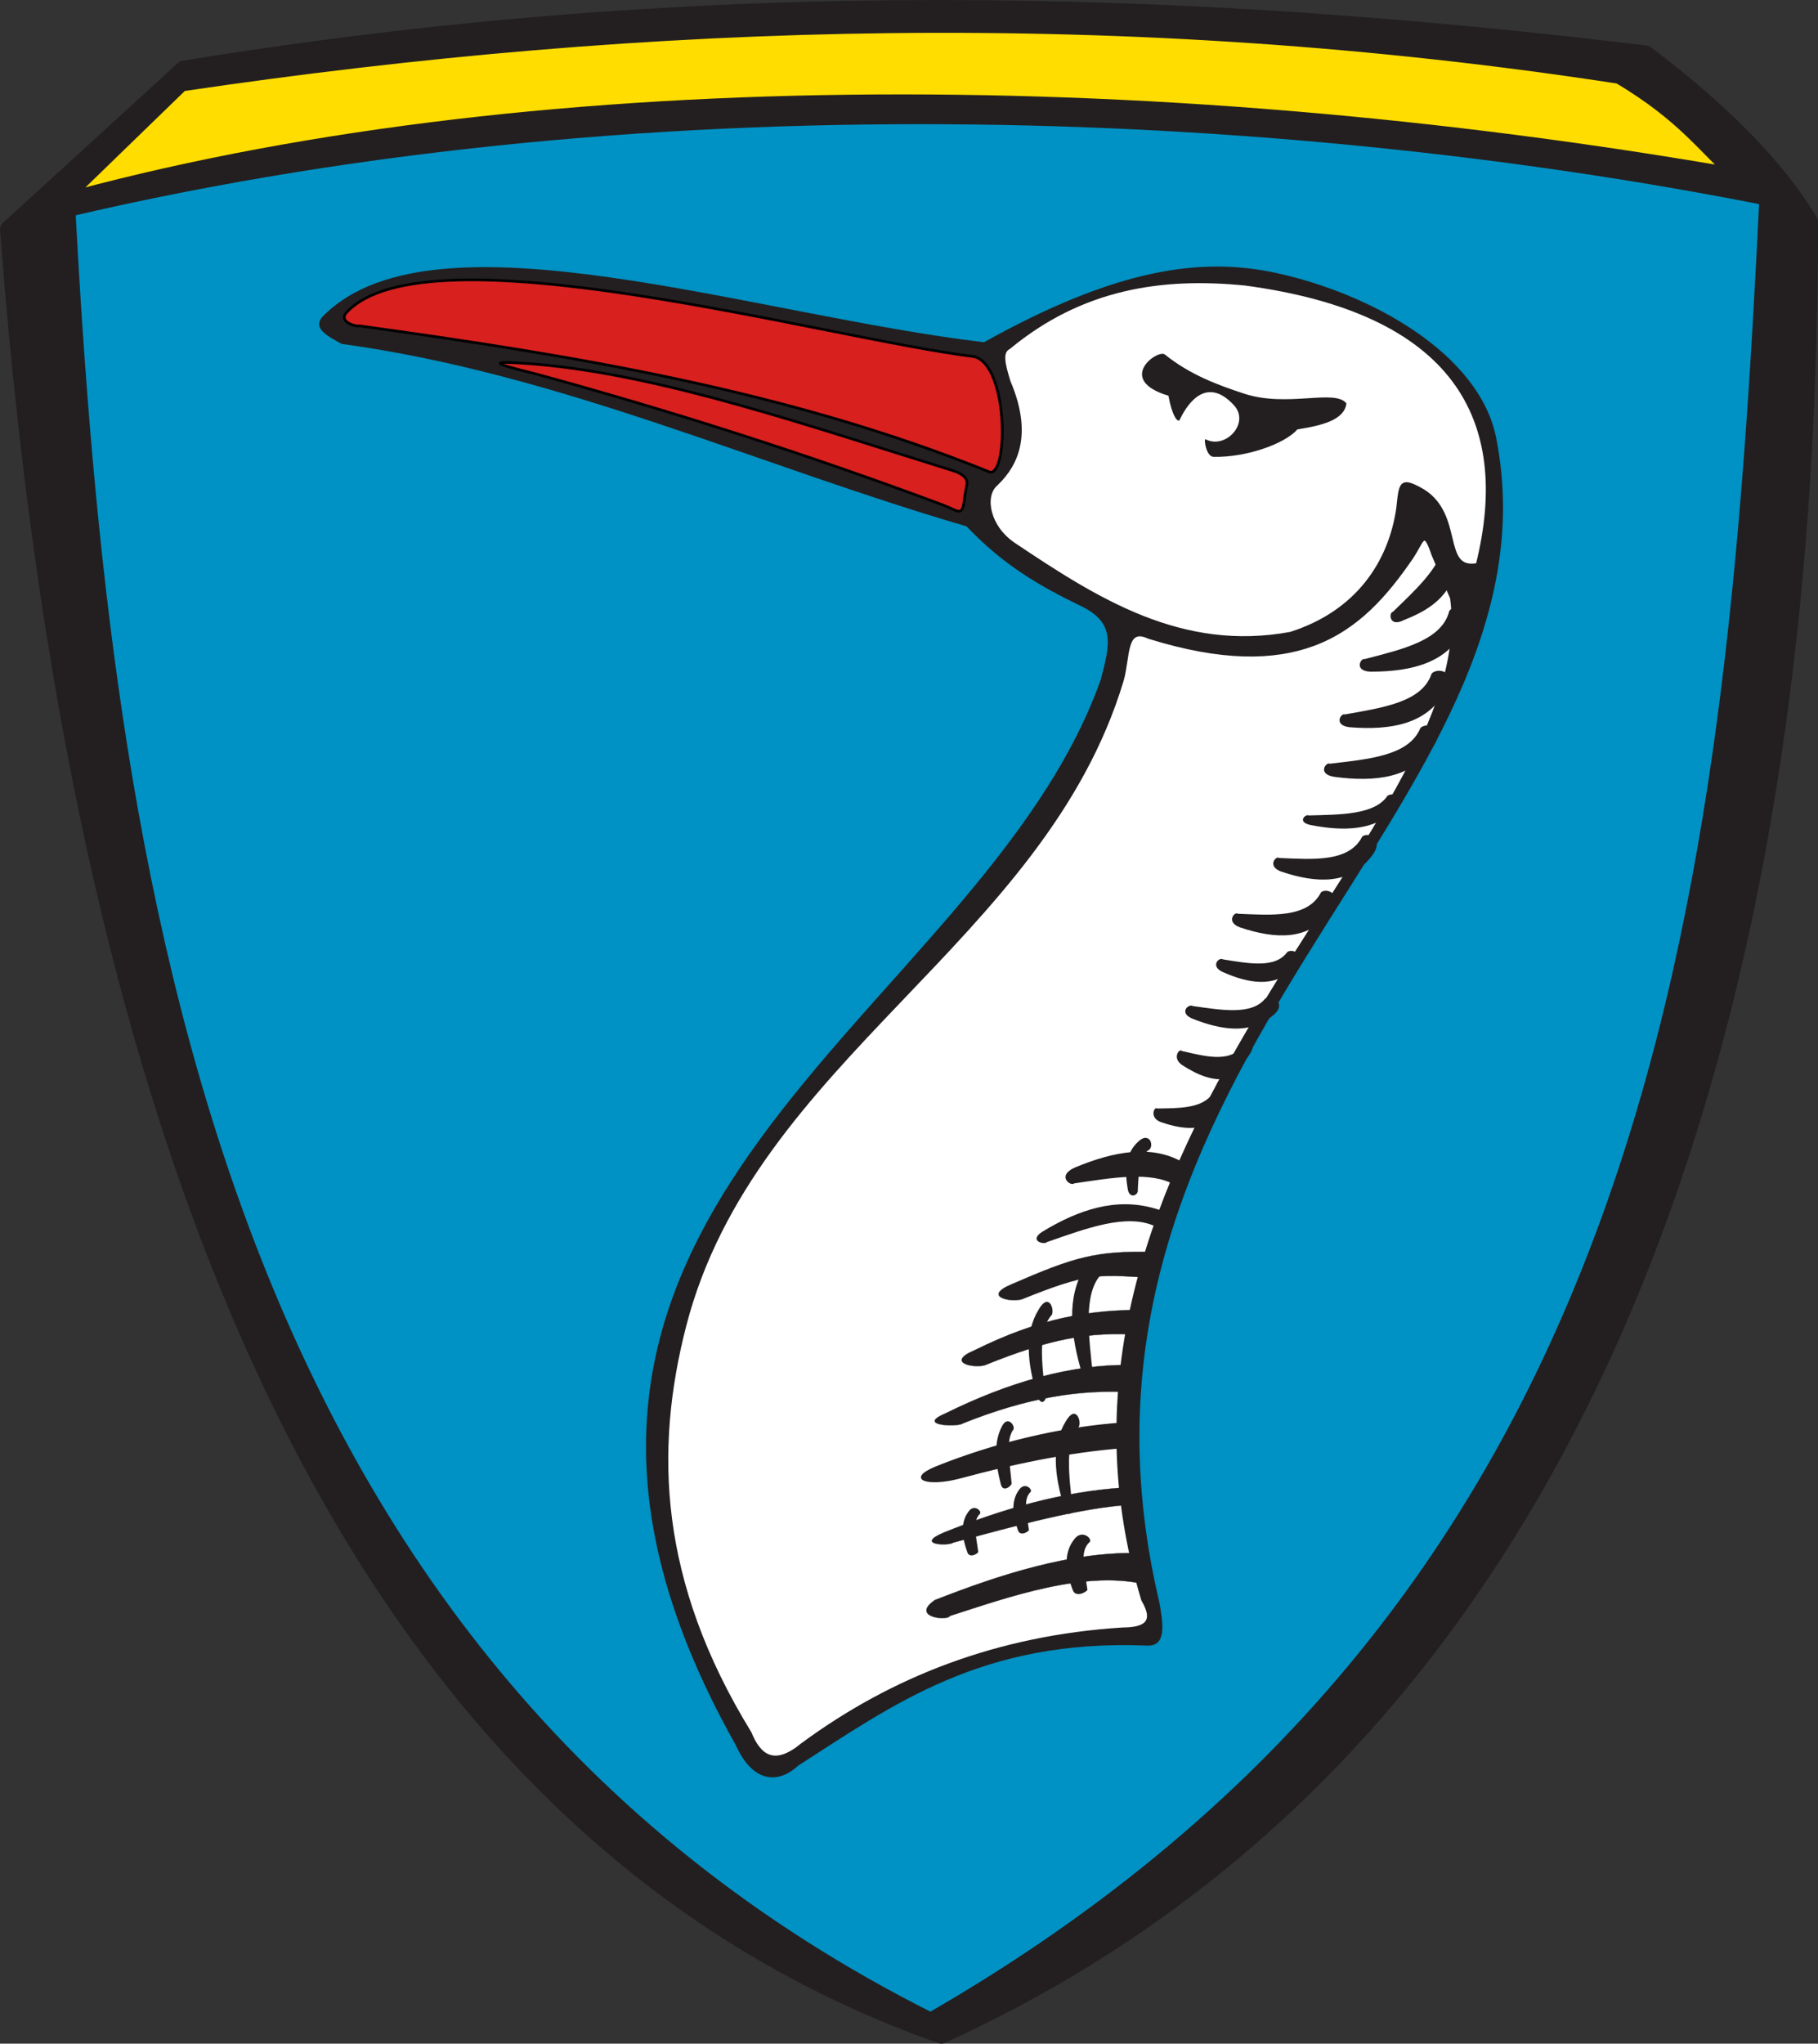
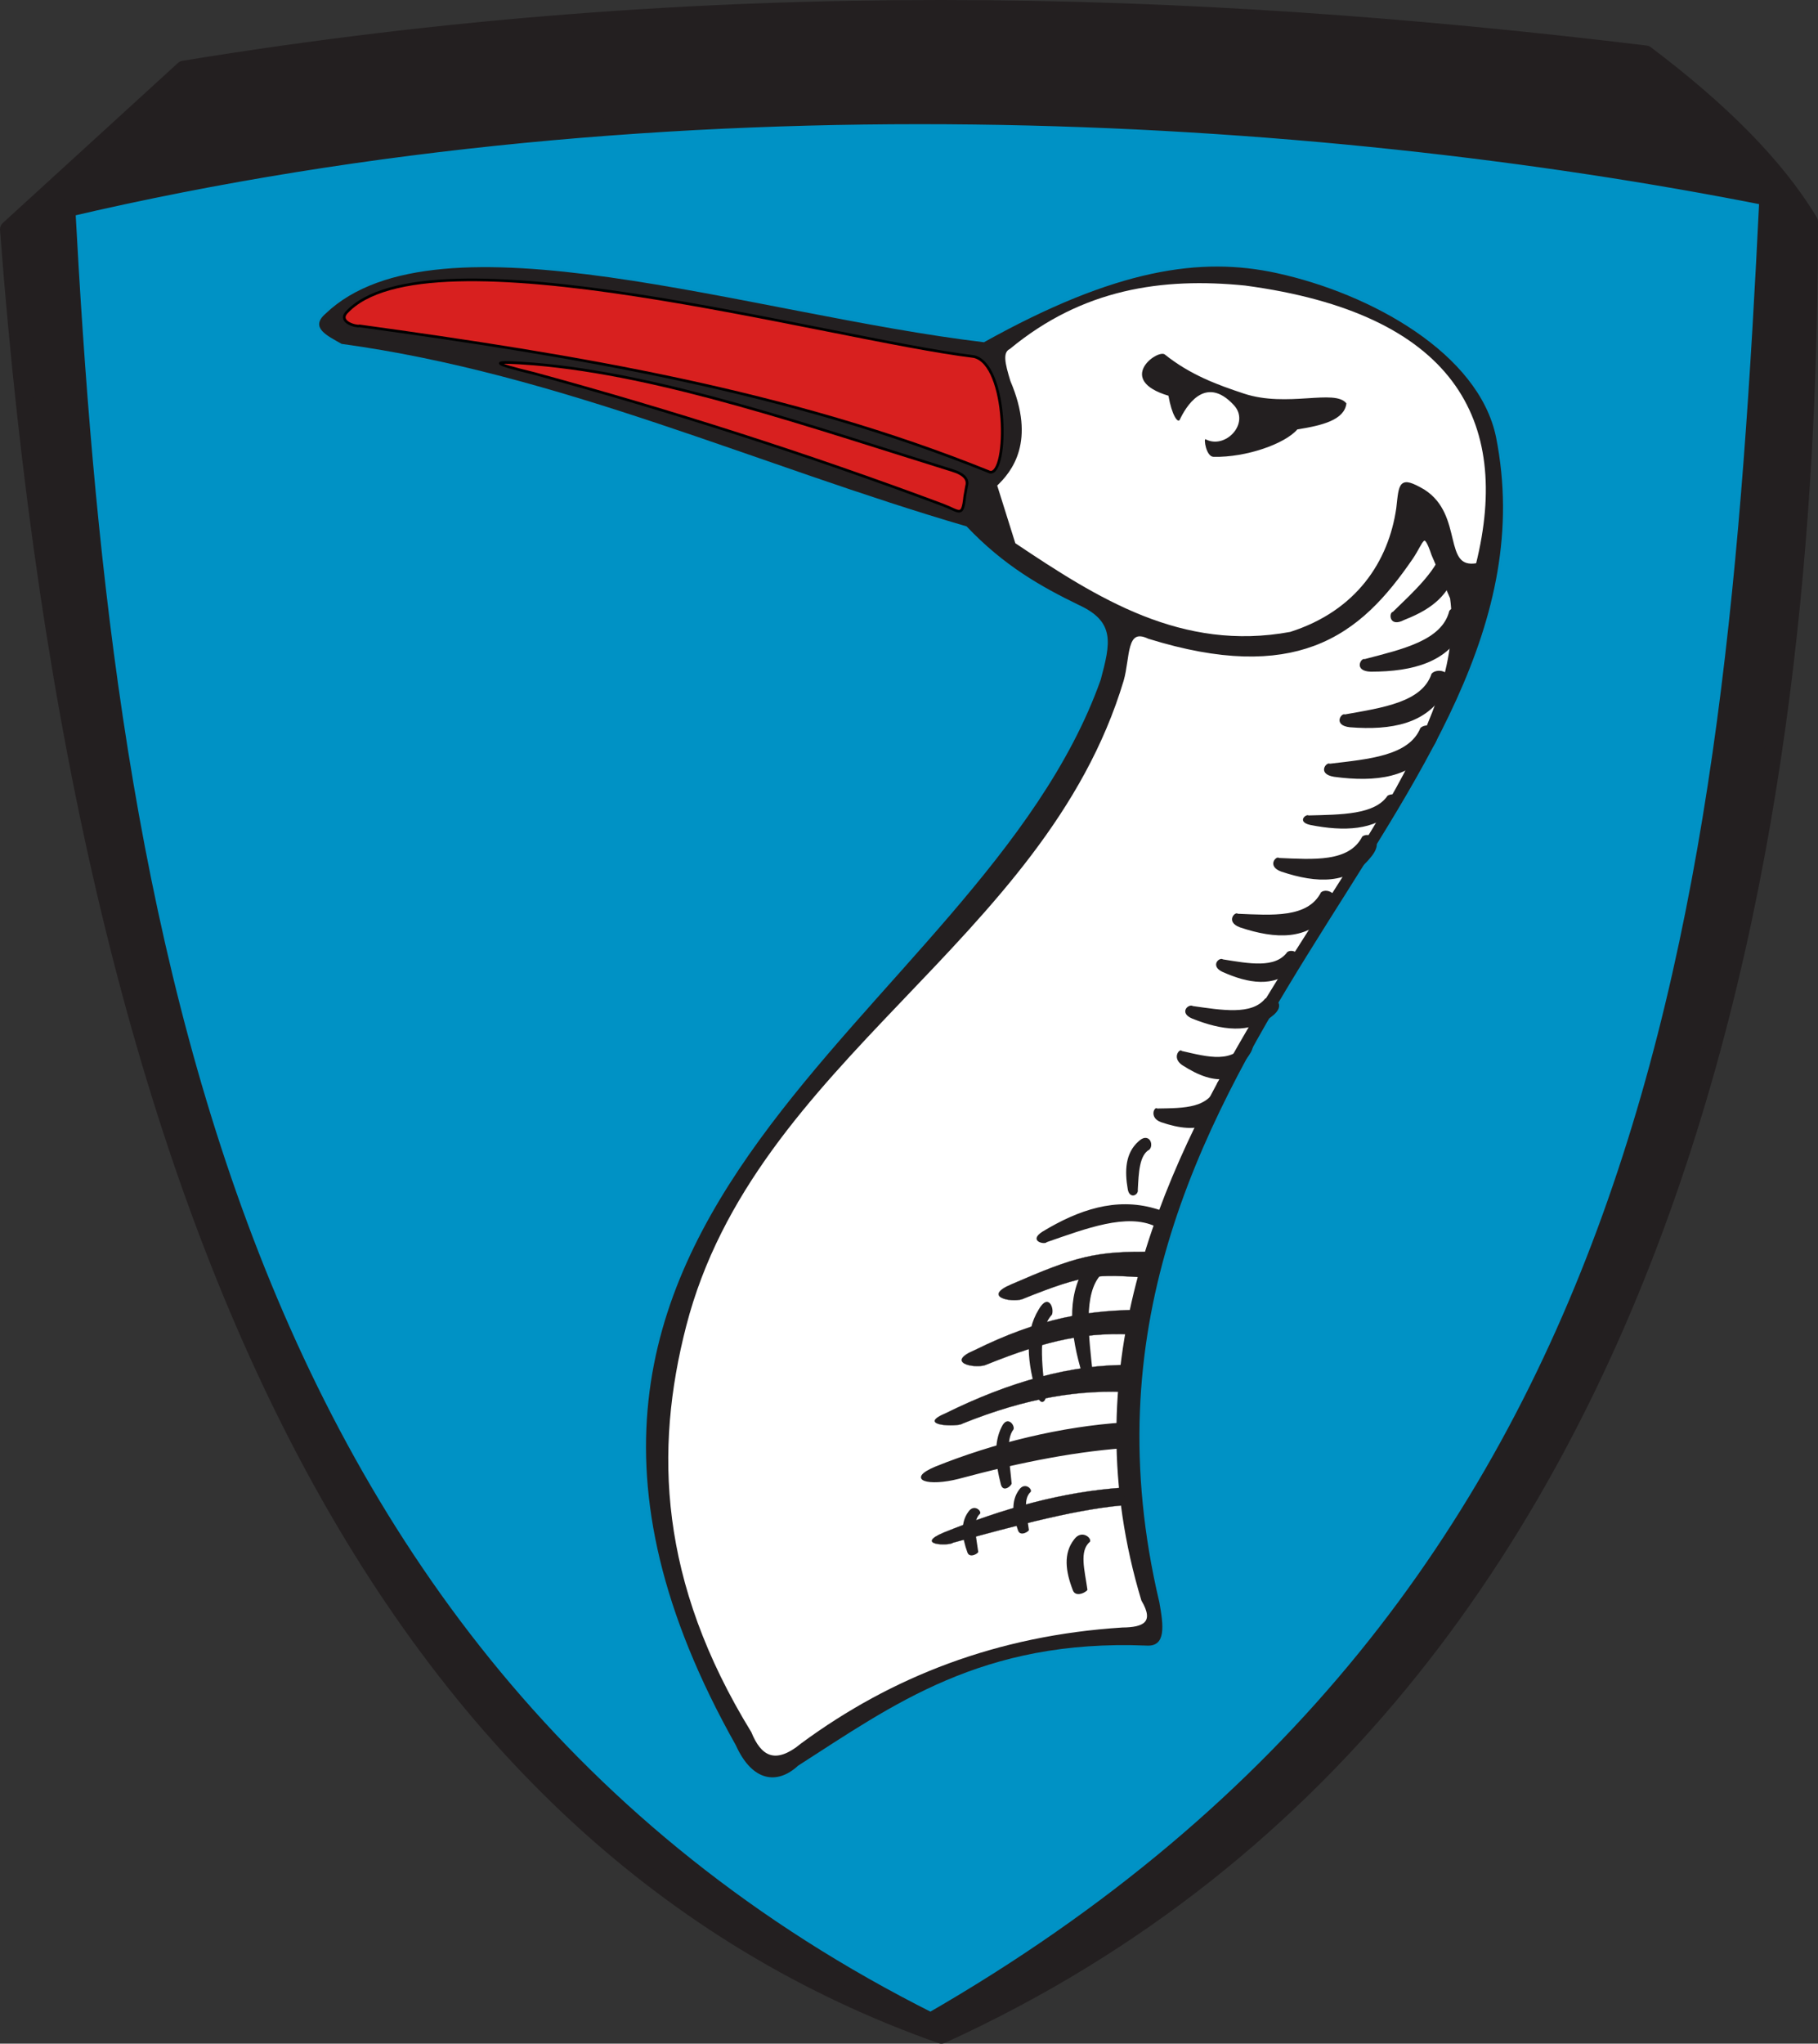
<svg xmlns="http://www.w3.org/2000/svg" xmlns:xlink="http://www.w3.org/1999/xlink" version="1.0" width="682.587" height="766.819" id="svg2">
  <rect width="100%" height="100%" fill="#333333" stroke="none" />
  <defs id="defs5">
    <radialGradient cx="216.682" cy="103.503" r="54.707" fx="216.682" fy="103.503" id="radialGradient2619" xlink:href="#linearGradient3426" gradientUnits="userSpaceOnUse" gradientTransform="matrix(6.563,-5.519,7.8,9.276,-2353.59,664.983)" />
    <linearGradient id="linearGradient3426">
      <stop id="stop3428" style="stop-color:#0092c5;stop-opacity:1" offset="0" />
      <stop id="stop3434" style="stop-color:#0092c5;stop-opacity:1" offset="0.467" />
      <stop id="stop3436" style="stop-color:#000000;stop-opacity:1" offset="0.788" />
      <stop id="stop3430" style="stop-color:#0092c5;stop-opacity:1" offset="1" />
    </linearGradient>
    <style type="text/css" id="style1365" />
    <style type="text/css" id="style1367" />
    <style type="text/css" id="style2054" />
    <style type="text/css" id="style2183" />
    <style type="text/css" id="style2181" />
    <style type="text/css" id="style2978" />
    <style type="text/css" id="style6" />
    <radialGradient cx="216.682" cy="103.503" r="54.707" fx="216.682" fy="103.503" id="radialGradient3432" xlink:href="#linearGradient3426" gradientUnits="userSpaceOnUse" gradientTransform="matrix(1.466,-1.233,1.743,2.072,-410.5,143.233)" />
    <clipPath id="clipPath23">
      <path d="M 0.03,841.95 L 595.29,841.95 L 595.29,0.03 L 0.03,0.03 L 0.03,841.95 z" id="path25" />
    </clipPath>
    <clipPath id="clipPath17">
      <path d="M 0,841.89 L 595.276,841.89 L 595.276,0 L 0,0 L 0,841.89 z" id="path19" />
    </clipPath>
  </defs>
  <path d="M 353.442,763.543 C 650.603,628.138 679.195,269.836 679.31,83.221 C 666.728,62.258 645.676,41.296 617.853,20.334 C 446.654,-0.39 266.82,-6.335 69.021,26.051 L 3.276,86.079 C 32.074,466.723 149.323,691.616 353.442,763.543 z" id="path2384" style="fill:#231f20;fill-opacity:1;fill-rule:evenodd;stroke:#231f20;stroke-width:6.552px;stroke-linecap:round;stroke-linejoin:round;stroke-opacity:1" />
  <path d="M 25,78.21 C 252.08,25.002 493.652,40.14 663.874,73.922 C 650.892,340.169 624.1,600.695 349.44,758.532 C 76.51,621.958 38.351,326.238 25,78.21 z" id="path2386" style="fill:#0092c5;fill-opacity:1;fill-rule:evenodd;stroke:#231f20;stroke-width:6.552px;stroke-linecap:butt;stroke-linejoin:round;stroke-opacity:1" />
-   <path d="M 67.878,31.044 L 20.712,76.78 C 194.821,28.206 428.987,27.467 653.869,66.776 C 639.809,54.149 632.821,42.938 608.134,28.186 C 422.929,-0.295 243.592,4.957 67.878,31.044 z" id="path3158" style="fill:#ffdd00;fill-opacity:1;fill-rule:evenodd;stroke:#231f20;stroke-width:6.552px;stroke-linecap:butt;stroke-linejoin:round;stroke-opacity:1" />
  <g transform="translate(122.384,-368.428)" id="g3634">
    <path d="M 153.907,1023.31 C 40.584,822.082 245.268,751.958 290.895,623.469 C 294.537,609.804 296.466,601.771 282.655,595.426 C 268.613,588.604 254.571,580.757 240.53,565.937 C 162.315,543.111 87.967,508.681 5.883,497.462 C 0.486,494.383 -6.245,491.361 -0.099,486.08 C 42.004,445.901 159.556,486.427 247.056,496.849 C 296.595,469.256 328.475,464.682 356.956,470.893 C 392.378,478.618 432.82,500.998 439.32,532.441 C 466.998,671.918 264.611,765.708 312.904,969.64 C 314.44,978.225 315.593,986.426 308.006,985.888 C 246.324,983.398 212.848,1008.159 177.279,1030.947 C 169.399,1038.231 160.03,1036.911 153.907,1023.31 z" id="path2397" style="fill:#231f20;fill-opacity:1;fill-rule:evenodd;stroke:#231f03;stroke-width:2;stroke-linecap:butt;stroke-linejoin:miter;stroke-miterlimit:4;stroke-dasharray:none;stroke-opacity:0.008" />
    <path d="M 243.264,502.221 C 256.214,505.175 256.25,546.597 249.345,545.603 C 173.678,515.022 93.432,501.843 12.645,490.717 C 11.399,491.096 4.758,489.332 7.551,485.867 C 37.461,452.757 188.576,495.58 243.264,502.221 z" id="path3169" style="fill:#d8201f;fill-opacity:1;fill-rule:evenodd;stroke:#000000;stroke-width:1px;stroke-linecap:butt;stroke-linejoin:miter;stroke-opacity:1" />
    <path d="M 240.518,550.89 L 239.845,554.706 C 239.004,562.88 237.924,560.259 231.519,557.863 C 180.823,538.924 129.69,522.605 78.177,508.569 C 61.725,504.546 60.71,503.668 78.218,505.023 C 126.411,509.089 181.314,528.254 235.112,544.931 C 239.753,546.349 241.28,548.391 240.518,550.89 z" id="path3171" style="fill:#d8201f;fill-opacity:1;fill-rule:evenodd;stroke:#000000;stroke-width:1px;stroke-linecap:butt;stroke-linejoin:miter;stroke-opacity:1" />
-     <path d="M 258.4,572.57 C 289.535,593.408 321.223,613.58 362.164,606.018 C 387.27,598.026 399.468,579.279 402.364,559.122 C 403.398,549.924 403.129,547.284 412.136,552.553 C 426.874,561.925 418.508,582.73 432.26,580.218 C 445.823,525.656 423.611,485.558 345.127,475.074 C 313.894,471.952 283.906,476.314 256.533,498.926 C 253.411,500.509 254.447,504.807 256.517,511.582 C 266.092,534.016 257.184,545.061 251.461,550.468 C 246.809,554.863 248.833,566.162 258.4,572.57 z" id="path3173" style="fill:#ffffff;fill-rule:evenodd;stroke:#231f20;stroke-width:1px;stroke-linecap:butt;stroke-linejoin:miter;stroke-opacity:1" />
+     <path d="M 258.4,572.57 C 289.535,593.408 321.223,613.58 362.164,606.018 C 387.27,598.026 399.468,579.279 402.364,559.122 C 403.398,549.924 403.129,547.284 412.136,552.553 C 426.874,561.925 418.508,582.73 432.26,580.218 C 445.823,525.656 423.611,485.558 345.127,475.074 C 313.894,471.952 283.906,476.314 256.533,498.926 C 253.411,500.509 254.447,504.807 256.517,511.582 C 266.092,534.016 257.184,545.061 251.461,550.468 z" id="path3173" style="fill:#ffffff;fill-rule:evenodd;stroke:#231f20;stroke-width:1px;stroke-linecap:butt;stroke-linejoin:miter;stroke-opacity:1" />
    <path d="M 159.27,1018.612 C 162.933,1027.624 168.556,1031.41 178.773,1022.946 C 212.586,998.041 252.074,982.594 299.038,979.607 C 306.896,979.549 311.826,977.539 306.622,968.773 C 255.017,797.598 434.629,679.891 422.553,592.809 L 415.578,576.533 C 412.144,566.347 411.877,571.605 407.635,577.825 C 398.085,591.712 387.285,604.199 370.79,610.312 C 355.894,615.833 336.353,616.154 308.894,607.612 C 299.837,603.31 301.521,615.059 299.027,623.69 C 269.497,721.96 160.614,765.698 134.768,865.9 C 122.738,912.538 124.468,961.958 159.27,1018.612 z" id="path3175" style="fill:#ffffff;fill-rule:evenodd;stroke:#231f20;stroke-width:1px;stroke-linecap:butt;stroke-linejoin:miter;stroke-opacity:1" />
    <path d="M 314.886,501.386 C 324.512,509.106 334.711,512.828 344.698,516.125 C 360.904,521.475 378.871,514.23 383.136,519.802 C 382.368,526.036 374.03,528.065 364.719,529.552 C 360.018,534.992 345.463,540.105 333.273,539.848 C 330.421,539.787 329.521,532.856 330.253,533.244 C 337.714,537.209 347.109,527.168 340.884,520.442 C 329.901,508.575 322.622,521.544 320.584,525.879 C 319.876,527.384 317.59,524.238 316.331,516.913 C 296.555,510.995 311.919,499.568 314.886,501.386 z" id="path3177" style="fill:#231f20;fill-opacity:1;fill-rule:evenodd;stroke:#231f03;stroke-width:1px;stroke-linecap:butt;stroke-linejoin:miter;stroke-opacity:0.008" />
-     <path d="M 321.282,804.293 C 309.854,797.984 296.024,800.319 281.114,806.546 C 274.176,809.669 279.664,813.733 280.926,812.463 C 295.137,810.377 309.711,807.76 318.848,813.108 C 321.37,813.184 328.392,807.268 321.282,804.293 z" id="path3434" style="fill:#231f20;fill-opacity:1;fill-rule:evenodd;stroke:#231f20;stroke-width:0pt;stroke-linecap:butt;stroke-linejoin:miter;stroke-miterlimit:4;stroke-dasharray:none;stroke-opacity:1" />
    <path d="M 291.042,846.62 C 292.309,843.625 289.392,836.145 284.81,844.188 C 278.053,855.181 279.391,869.227 284.102,884.544 C 286.164,890.764 288.848,885.843 288.009,884.712 C 286.371,869.559 284.237,853.946 291.042,846.62 z" id="path3442" style="fill:#231f20;fill-opacity:1;fill-rule:evenodd;stroke:#231f20;stroke-width:0pt;stroke-linecap:butt;stroke-linejoin:miter;stroke-miterlimit:4;stroke-dasharray:none;stroke-opacity:1" />
    <path d="M 410.927,641.582 C 413.225,639.223 421.182,641.046 415.441,648.878 C 407.776,660.207 394.344,662.036 378.509,659.904 C 372.025,658.85 375.58,654.211 376.929,654.991 C 391.491,653.265 406.658,652.053 410.927,641.582 z" id="path3456" style="fill:#231f20;fill-opacity:1;fill-rule:evenodd;stroke:#231f20;stroke-width:0pt;stroke-linecap:butt;stroke-linejoin:miter;stroke-miterlimit:4;stroke-dasharray:none;stroke-opacity:1" />
    <path d="M 415.107,621.23 C 417.212,618.75 425.144,620.123 420.008,628.253 C 413.207,639.977 400.132,642.551 384.445,641.309 C 378.009,640.62 381.203,635.796 382.577,636.498 C 396.768,633.964 411.585,631.91 415.107,621.23 z" id="path3458" style="fill:#231f20;fill-opacity:1;fill-rule:evenodd;stroke:#231f20;stroke-width:0pt;stroke-linecap:butt;stroke-linejoin:miter;stroke-miterlimit:4;stroke-dasharray:none;stroke-opacity:1" />
    <path d="M 311.441,828.615 C 315.126,829.177 321.506,824.523 311.064,821.842 C 296.563,817.686 282.661,822.303 269.009,830.575 C 263.534,834.082 269.867,835.604 270.647,834.504 C 285.555,829.33 300.709,823.554 311.441,828.615 z" id="path3460" style="fill:#231f20;fill-opacity:1;fill-rule:evenodd;stroke:#231f20;stroke-width:0pt;stroke-linecap:butt;stroke-linejoin:miter;stroke-miterlimit:4;stroke-dasharray:none;stroke-opacity:1" />
    <path d="M 421.781,597.621 C 423.716,594.935 431.871,595.687 427.32,604.347 C 421.369,616.787 408.317,620.453 392.306,620.461 C 385.723,620.282 388.573,615.131 390.024,615.732 C 404.211,612.016 419.073,608.736 421.781,597.621 z" id="path3462" style="fill:#231f20;fill-opacity:1;fill-rule:evenodd;stroke:#231f20;stroke-width:0pt;stroke-linecap:butt;stroke-linejoin:miter;stroke-miterlimit:4;stroke-dasharray:none;stroke-opacity:1" />
-     <path d="M 306.731,951.273 C 280.517,950.102 251.945,959.675 228.636,968.805 C 219.305,975.214 233.4,976.76 234.244,974.766 C 255.107,968.114 286.025,956.789 309.381,963.404 C 301.317,960.323 310.866,950.87 306.731,951.273 z" id="path3466" style="fill:#231f20;fill-opacity:1;fill-rule:evenodd;stroke:#231f20;stroke-width:0.1;stroke-linecap:butt;stroke-linejoin:miter;stroke-miterlimit:4;stroke-dasharray:none;stroke-opacity:1" />
    <path d="M 373.598,703.257 C 375.881,701.276 382.601,704.303 376.669,711.167 C 368.645,721.195 356.72,720.939 343.169,716.396 C 337.642,714.357 341.291,710.314 342.374,711.293 C 355.272,711.824 368.636,712.957 373.598,703.257 z" id="path3478" style="fill:#231f20;fill-opacity:1;fill-rule:evenodd;stroke:#231f20;stroke-width:0pt;stroke-linecap:butt;stroke-linejoin:miter;stroke-miterlimit:4;stroke-dasharray:none;stroke-opacity:1" />
    <path d="M 345.725,758.68 C 352.996,760.365 340.638,770.728 338.705,773.056 C 333.461,774.249 327.609,772.05 321.434,768.048 C 317.45,765.264 320.602,761.642 321.326,762.774 C 331.032,764.985 341.033,767.866 345.725,758.68 z" id="path3484" style="fill:#231f20;fill-opacity:1;fill-rule:evenodd;stroke:#231f20;stroke-width:0pt;stroke-linecap:butt;stroke-linejoin:miter;stroke-miterlimit:4;stroke-dasharray:none;stroke-opacity:1" />
    <path d="M 361.304,726.007 C 363.246,724.804 368.097,727.574 362.881,731.926 C 355.753,738.344 346.645,737.073 336.713,732.598 C 332.68,730.64 335.87,728.091 336.604,728.888 C 346.43,730.443 356.554,732.47 361.304,726.007 z" id="path3486" style="fill:#231f20;fill-opacity:1;fill-rule:evenodd;stroke:#231f20;stroke-width:1;stroke-linecap:butt;stroke-linejoin:miter;stroke-miterlimit:4;stroke-dasharray:none;stroke-opacity:1" />
    <path d="M 398.578,667.014 C 400.764,665.486 407.081,667.272 401.374,672.462 C 393.644,680.012 382.366,680.472 369.609,677.978 C 364.408,676.829 367.916,673.763 368.927,674.4 C 381.122,674.082 393.75,674.166 398.578,667.014 z" id="path3488" style="fill:#231f20;fill-opacity:1;fill-rule:evenodd;stroke:#231f20;stroke-width:0pt;stroke-linecap:butt;stroke-linejoin:miter;stroke-miterlimit:4;stroke-dasharray:none;stroke-opacity:1" />
    <path d="M 299.813,926.595 C 276.461,928.081 253.993,934.593 231.943,943.484 C 220.828,948.167 233.909,948.565 235.469,947.272 C 259.141,940.904 283.102,934.129 303.061,932.964 C 295.592,931.326 303.434,925.908 299.813,926.595 z" id="path3600" style="fill:#231f20;fill-opacity:1;fill-rule:evenodd;stroke:#231f20;stroke-width:0.083;stroke-linecap:butt;stroke-linejoin:miter;stroke-miterlimit:4;stroke-dasharray:none;stroke-opacity:1" />
    <path d="M 299.62,902.405 C 276.268,903.891 250.899,910.081 228.849,918.972 C 217.669,923.666 226.328,925.982 237.533,923.082 C 261.204,916.714 282.909,912.518 302.867,911.353 C 295.399,909.715 303.241,901.719 299.62,902.405 z" id="path3602" style="fill:#231f20;fill-opacity:1;fill-rule:evenodd;stroke:#231f20;stroke-width:0.483;stroke-linecap:butt;stroke-linejoin:miter;stroke-miterlimit:4;stroke-dasharray:none;stroke-opacity:1" />
    <path d="M 302.285,880.64 C 280.109,880.167 256.258,887.049 232.481,898.819 C 221.366,903.502 237.373,903.899 238.933,902.607 C 263.17,892.84 283.398,889.626 302.954,890.877 C 295.485,889.239 305.906,879.953 302.285,880.64 z" id="path3604" style="fill:#231f20;fill-opacity:1;fill-rule:evenodd;stroke:#231f20;stroke-width:0.083;stroke-linecap:butt;stroke-linejoin:miter;stroke-miterlimit:4;stroke-dasharray:none;stroke-opacity:1" />
    <path d="M 308.859,859.991 C 286.682,859.518 267.325,863.282 243.548,875.052 C 232.434,879.735 243.321,881.961 247.44,880.668 C 271.678,870.901 285.969,868.034 305.525,869.285 C 304.638,866.184 312.48,859.304 308.859,859.991 z" id="path3606" style="fill:#231f20;fill-opacity:1;fill-rule:evenodd;stroke:#231f20;stroke-width:0.083;stroke-linecap:butt;stroke-linejoin:miter;stroke-miterlimit:4;stroke-dasharray:none;stroke-opacity:1" />
    <path d="M 311.027,838.183 C 288.85,837.71 281.194,840.012 257.417,850.32 C 246.302,855.003 257.189,857.228 261.309,855.936 C 285.546,846.169 289.234,846.592 308.79,847.843 C 307.903,844.743 314.648,837.497 311.027,838.183 z" id="path3608" style="fill:#231f20;fill-opacity:1;fill-rule:evenodd;stroke:#231f20;stroke-width:0.083;stroke-linecap:butt;stroke-linejoin:miter;stroke-miterlimit:4;stroke-dasharray:none;stroke-opacity:1" />
    <path d="M 352.97,743.561 C 355.147,742.363 360.584,745.119 354.737,749.449 C 346.747,755.832 336.537,754.568 325.403,750.117 C 320.882,748.169 324.458,745.633 325.281,746.426 C 336.295,747.973 347.644,749.99 352.97,743.561 z" id="path3612" style="fill:#231f20;fill-opacity:1;fill-rule:evenodd;stroke:#231f20;stroke-width:1.056;stroke-linecap:butt;stroke-linejoin:miter;stroke-miterlimit:4;stroke-dasharray:none;stroke-opacity:1" />
    <path d="M 334.766,774.509 C 342.228,774.388 332.738,787.429 331.425,790.154 C 326.624,792.579 320.414,791.858 313.456,789.465 C 308.918,787.726 311.101,783.45 312.078,784.374 C 322.03,784.175 332.43,784.556 334.766,774.509 z" id="path3614" style="fill:#231f20;fill-opacity:1;fill-rule:evenodd;stroke:#231f20;stroke-width:0pt;stroke-linecap:butt;stroke-linejoin:miter;stroke-miterlimit:4;stroke-dasharray:none;stroke-opacity:1" />
    <path d="M 389.088,682.328 C 391.37,680.347 398.091,683.374 392.159,690.238 C 384.135,700.266 372.21,700.01 358.659,695.467 C 353.132,693.428 356.78,689.385 357.864,690.364 C 370.762,690.896 384.126,692.029 389.088,682.328 z" id="path3616" style="fill:#231f20;fill-opacity:1;fill-rule:evenodd;stroke:#231f20;stroke-width:0pt;stroke-linecap:butt;stroke-linejoin:miter;stroke-miterlimit:4;stroke-dasharray:none;stroke-opacity:1" />
    <path d="M 423.908,584.477 C 420.773,590.959 417.042,596.3 404.885,601.019 C 399.064,604.099 399.014,598.213 400.573,598.024 C 408.276,590.552 416.409,583.105 419,575.334 C 420.863,566.624 431.524,595.703 423.908,584.477 z" id="path3618" style="fill:#231f20;fill-opacity:1;fill-rule:evenodd;stroke:#231f20;stroke-width:0pt;stroke-linecap:butt;stroke-linejoin:miter;stroke-miterlimit:4;stroke-dasharray:none;stroke-opacity:1" />
    <path d="M 272.565,861.75 C 273.577,859.359 271.248,853.388 267.59,859.809 C 262.195,868.585 263.264,879.797 267.025,892.025 C 268.671,896.991 270.814,893.063 270.144,892.16 C 268.836,880.063 267.132,867.599 272.565,861.75 z" id="path3620" style="fill:#231f20;fill-opacity:1;fill-rule:evenodd;stroke:#231f20;stroke-width:0pt;stroke-linecap:butt;stroke-linejoin:miter;stroke-miterlimit:4;stroke-dasharray:none;stroke-opacity:1" />
    <path d="M 258.158,904.748 C 258.73,903.137 255.801,899.435 253.732,903.762 C 250.681,909.677 251.285,917.233 253.412,925.474 C 254.344,928.82 257.812,925.528 257.433,924.919 C 256.693,916.767 255.085,908.69 258.158,904.748 z" id="path3622" style="fill:#231f20;fill-opacity:1;fill-rule:evenodd;stroke:#231f20;stroke-width:0pt;stroke-linecap:butt;stroke-linejoin:miter;stroke-miterlimit:4;stroke-dasharray:none;stroke-opacity:1" />
-     <path d="M 282.718,903.743 C 283.73,901.352 281.401,895.38 277.743,901.801 C 272.349,910.577 273.417,921.79 277.178,934.018 C 278.824,938.983 280.967,935.056 280.297,934.152 C 278.99,922.056 277.286,909.591 282.718,903.743 z" id="path3624" style="fill:#231f20;fill-opacity:1;fill-rule:evenodd;stroke:#231f20;stroke-width:0pt;stroke-linecap:butt;stroke-linejoin:miter;stroke-miterlimit:4;stroke-dasharray:none;stroke-opacity:1" />
    <path d="M 264.635,928.17 C 265.207,927.032 262.278,924.419 260.209,927.474 C 257.158,931.649 257.762,936.984 259.89,942.802 C 260.821,945.165 264.289,942.841 263.91,942.411 C 263.171,936.655 261.562,930.953 264.635,928.17 z" id="path3626" style="fill:#231f20;fill-opacity:1;fill-rule:evenodd;stroke:#231f20;stroke-width:0pt;stroke-linecap:butt;stroke-linejoin:miter;stroke-miterlimit:4;stroke-dasharray:none;stroke-opacity:1" />
    <path d="M 245.618,936.389 C 246.19,935.252 243.261,932.638 241.192,935.693 C 238.141,939.869 238.745,945.204 240.872,951.021 C 241.804,953.384 245.272,951.06 244.893,950.63 C 244.153,944.875 242.545,939.172 245.618,936.389 z" id="path3628" style="fill:#231f20;fill-opacity:1;fill-rule:evenodd;stroke:#231f20;stroke-width:0pt;stroke-linecap:butt;stroke-linejoin:miter;stroke-miterlimit:4;stroke-dasharray:none;stroke-opacity:1" />
    <path d="M 286.851,946.92 C 287.618,945.495 283.689,942.218 280.912,946.048 C 276.818,951.282 277.629,957.969 280.483,965.261 C 281.733,968.223 286.386,965.31 285.878,964.771 C 284.886,957.557 282.728,950.408 286.851,946.92 z" id="path3630" style="fill:#231f20;fill-opacity:1;fill-rule:evenodd;stroke:#231f20;stroke-width:0pt;stroke-linecap:butt;stroke-linejoin:miter;stroke-miterlimit:4;stroke-dasharray:none;stroke-opacity:1" />
    <path d="M 308.671,799.077 C 309.587,797.925 308.655,794.432 305.571,797.406 C 301.095,801.42 300.654,807.56 301.895,814.585 C 302.478,817.453 304.302,815.622 303.95,815.053 C 304.322,808.41 304.47,801.519 308.671,799.077 z" id="path3632" style="fill:#231f20;fill-opacity:1;fill-rule:evenodd;stroke:#231f20;stroke-width:1.7;stroke-linecap:butt;stroke-linejoin:miter;stroke-miterlimit:4;stroke-dasharray:none;stroke-opacity:1" />
  </g>
</svg>